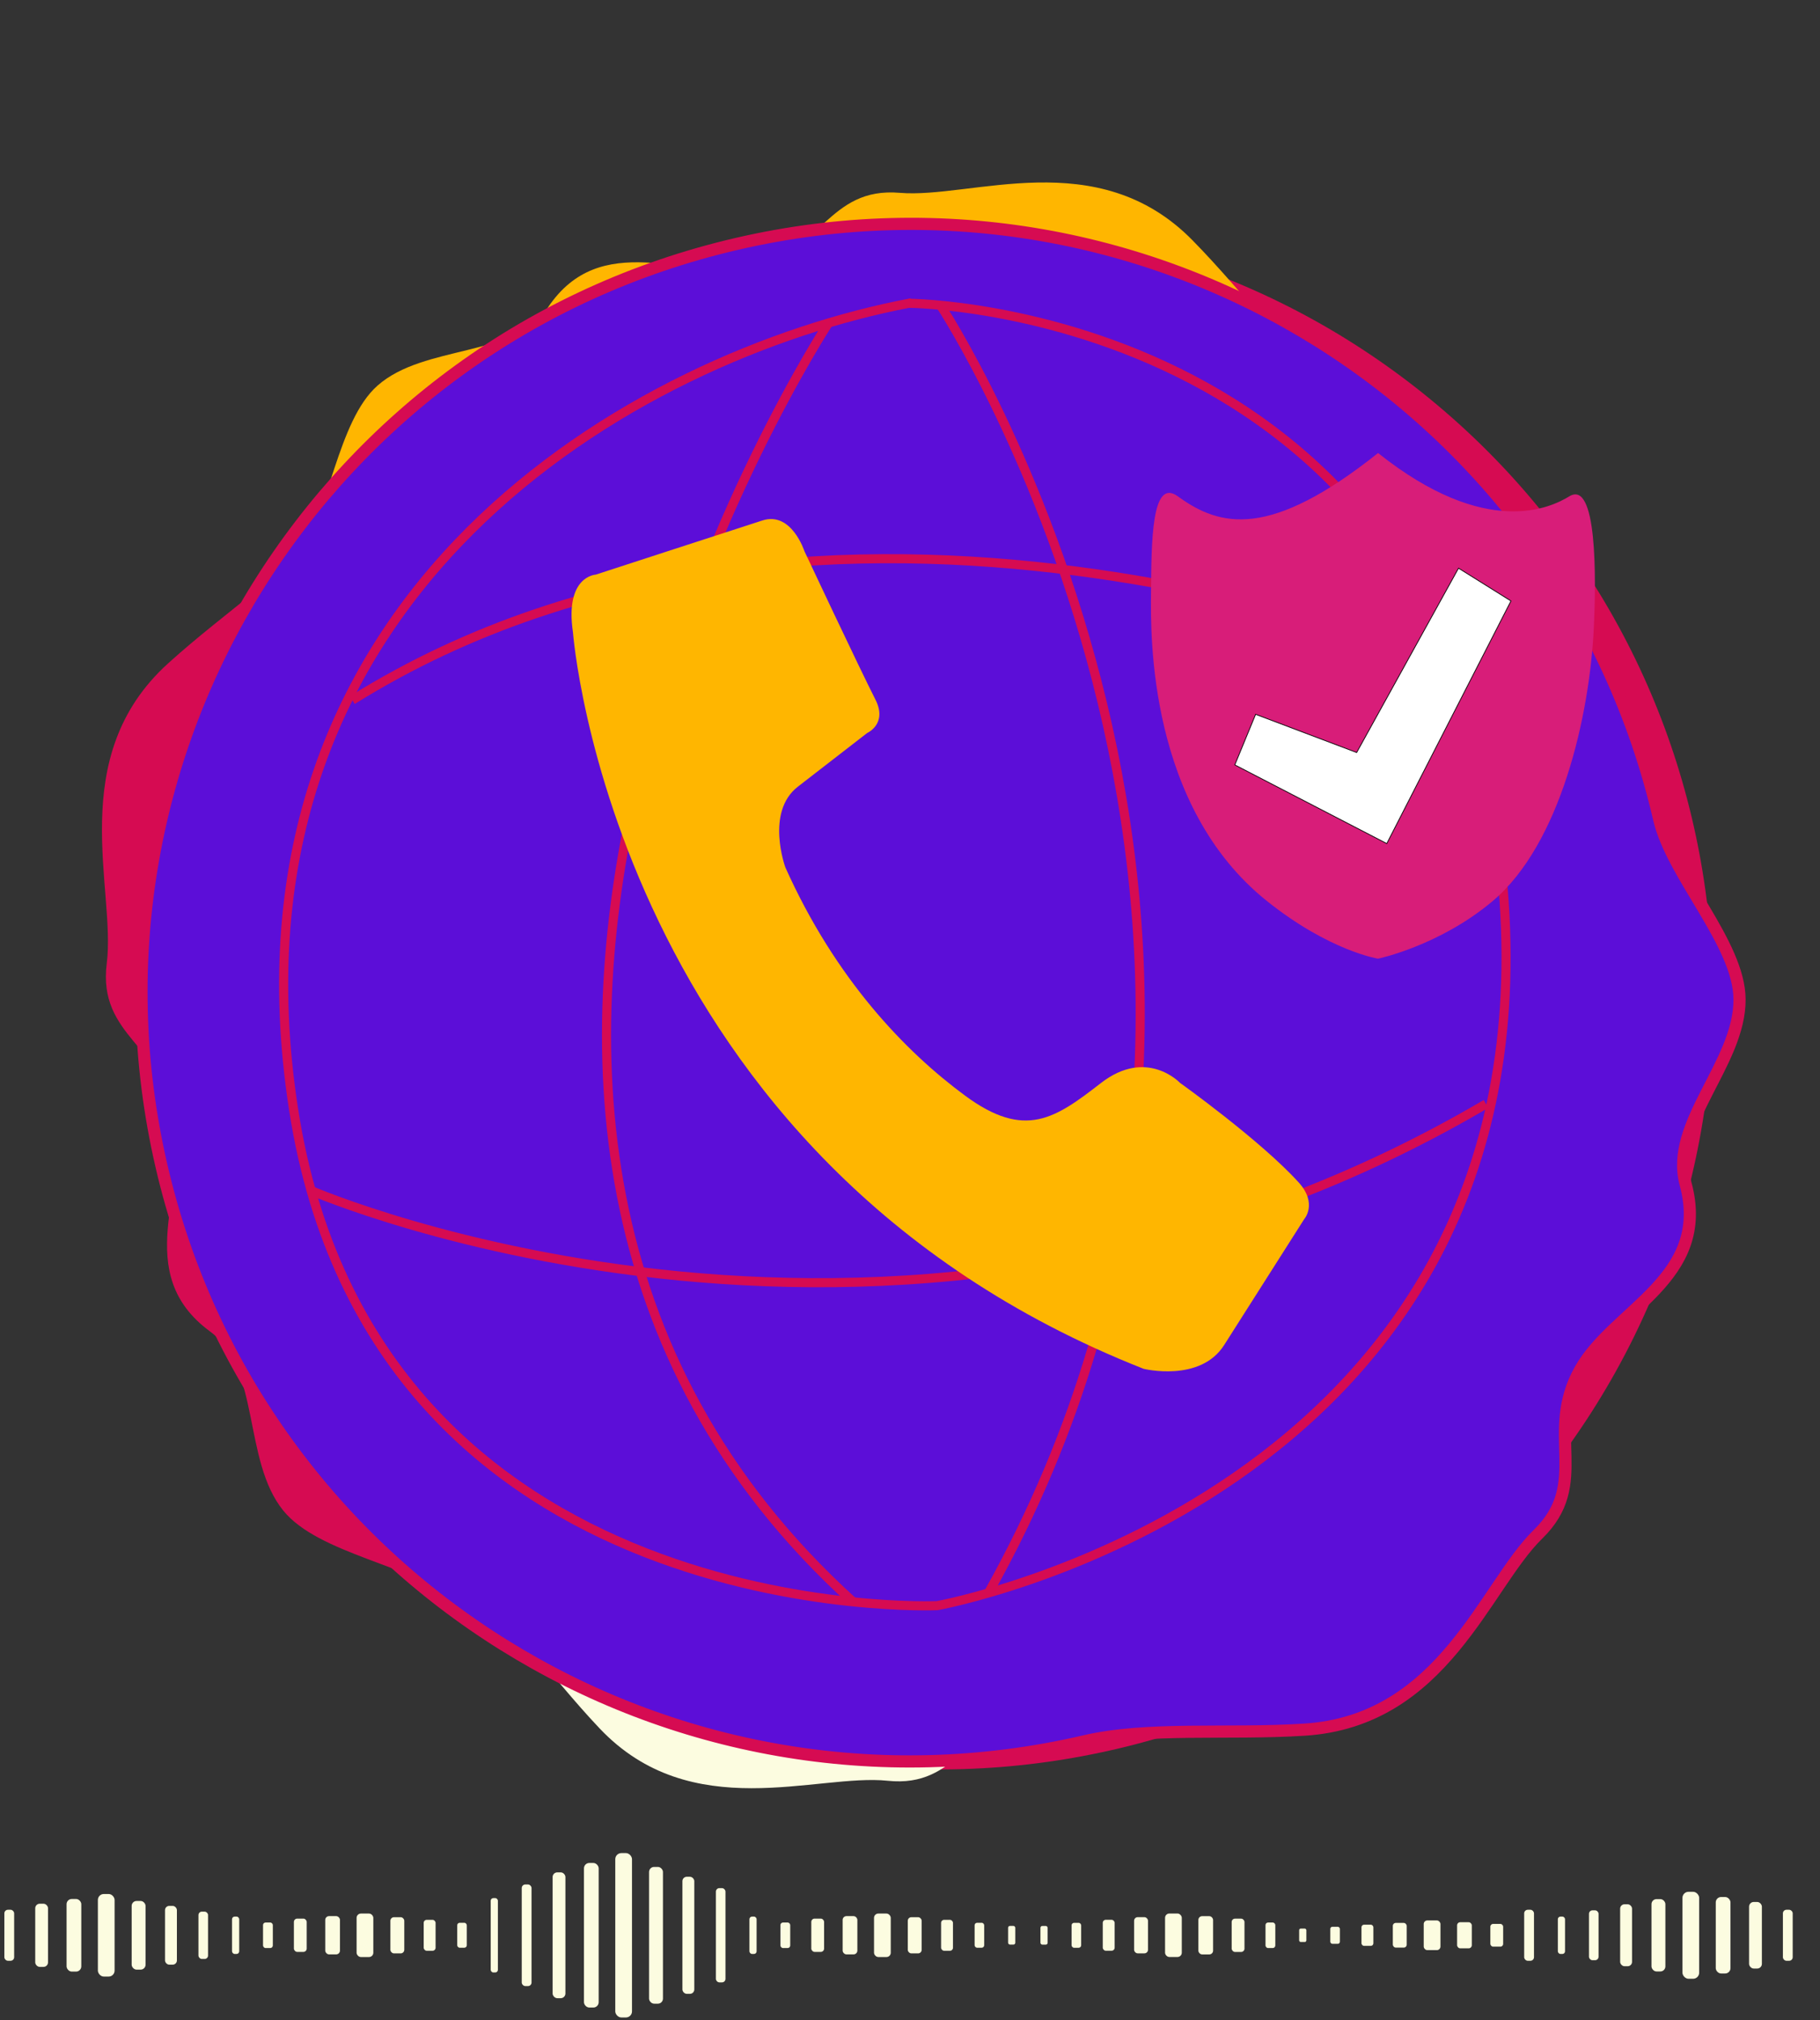
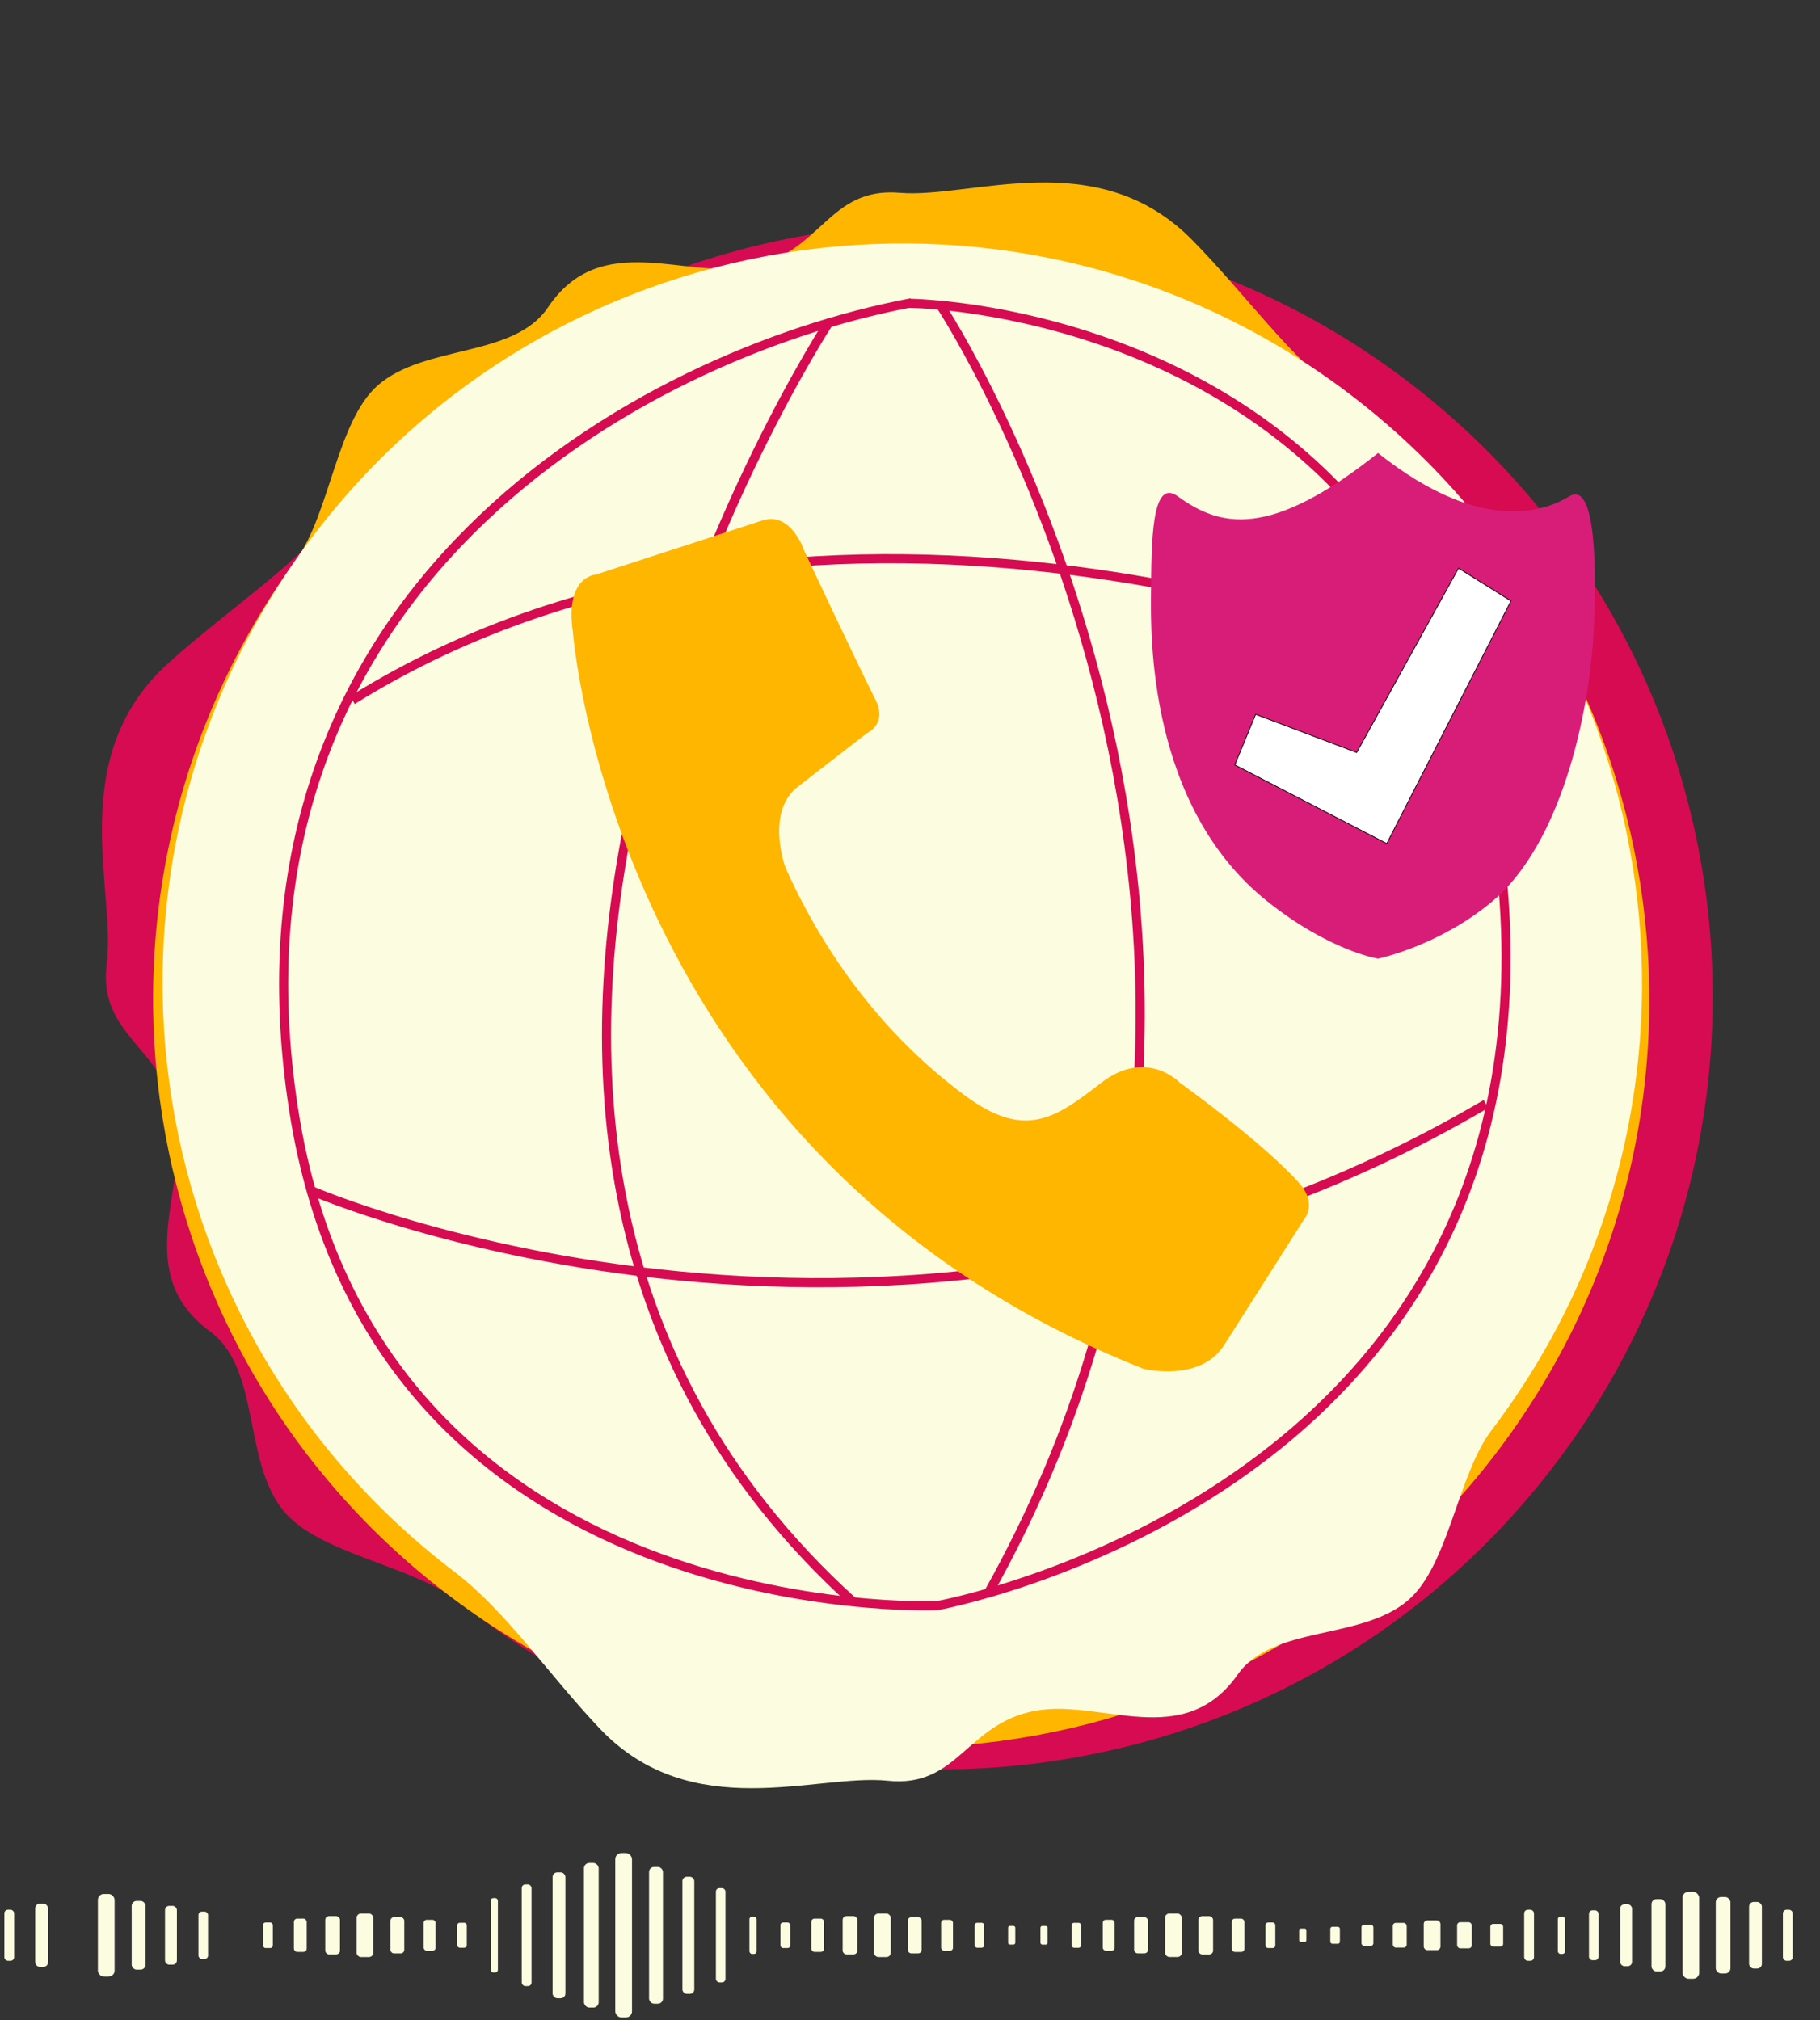
<svg xmlns="http://www.w3.org/2000/svg" id="Capa_7" viewBox="0 0 418 464">
  <rect x="0" y="0" width="418" height="464" fill="#333333" stroke="none" />
  <defs>
    <style>.cls-1{fill:#fcfce0;}.cls-2{fill:#ffb600;}.cls-3{fill:#d60b52;}.cls-4{fill:#d81d79;}.cls-5{fill:#5c0ed8;stroke-width:2.79px;}.cls-5,.cls-6,.cls-7{stroke-miterlimit:10;}.cls-5,.cls-7{stroke:#d60b52;}.cls-6{fill:#fff;stroke:#000;stroke-width:.17px;}.cls-7{fill:none;stroke-width:2.09px;}</style>
  </defs>
  <g>
    <g id="wavedors_cirlces">
      <path class="cls-3" d="M76.8,118.51c60.96-76.79,172.63-89.62,249.42-28.65,76.79,60.96,89.62,172.63,28.65,249.42-60.96,76.79-172.63,89.62-249.42,28.65-10.48-8.32-32.33-10.98-40.4-20.97-9.33-11.54-5.16-32.57-16.82-41.14-18.22-13.4-5.12-32.88-7.67-48.72-2.69-16.72-18.18-18.94-16.04-35.83,2.15-16.96-9.73-47.33,14.09-68.9,13.42-12.15,28.68-21.89,38.19-33.87Z" />
      <path class="cls-2" d="M308.13,90.71c76.71,55.86,93.6,163.33,37.74,240.04-55.86,76.71-163.33,93.6-240.04,37.74C29.13,312.63,12.23,205.16,68.09,128.45c7.62-10.46,9.32-31.71,18.65-39.91,10.79-9.48,31.29-6.3,39.1-17.92,12.22-18.16,31.59-6.28,46.8-9.37,16.06-3.27,17.58-18.35,34-16.96,16.49,1.4,45.38-11.32,67.19,10.85,12.29,12.49,22.32,26.85,34.29,35.57Z" />
      <path class="cls-1" d="M104.49,361.12C29.76,304.38,15.19,197.8,71.93,123.07c56.75-74.72,163.32-89.3,238.05-32.55,74.72,56.75,89.3,163.32,32.55,238.05-7.74,10.19-9.84,31.16-19.23,39.09-10.85,9.16-31.05,5.61-39.01,16.94-12.44,17.71-31.35,5.58-46.45,8.34-15.94,2.91-17.75,17.79-33.95,16.09-16.28-1.71-45.09,10.29-66.21-12.06-11.9-12.59-21.54-26.99-33.19-35.84Z" />
-       <path class="cls-5" d="M248.91,400c-94.99,22-189.82-37.17-211.82-132.16C15.09,172.85,74.26,78.01,169.25,56.01c94.99-22,189.82,37.17,211.82,132.16,3,12.96,18.36,28.57,18.45,41.33,.11,14.76-16.15,28.54-12.39,42.43,5.88,21.71-16.38,28.76-24.2,42.66-8.26,14.67,2.42,26-9.7,37.82-12.18,11.87-21.74,42.86-53.63,44.88-17.96,1.14-35.88-.73-50.69,2.7Z" />
    </g>
    <path class="cls-7" d="M208.74,69.66s127.38,.7,136.71,137.37c9.33,136.67-130.21,161.78-130.21,161.78,0,0-129.26,5.56-147.8-113.91-18.54-119.47,79.44-173.38,141.3-185.24Z" />
    <path class="cls-7" d="M190.27,74.2s-118.37,181.36,5.67,293.74" />
    <path class="cls-7" d="M216,70.12s95.44,144.92,11,295.79" />
    <path class="cls-7" d="M331.32,152.23s-141.76-59.11-250.4,8.58" />
    <path class="cls-7" d="M71.45,273.47s135.7,58.93,269.84-19.9" />
  </g>
  <g>
    <rect class="cls-1" x="246.11" y="441.66" width="2.2" height="5.73" rx=".57" ry=".57" />
    <rect class="cls-1" x="238.96" y="442.38" width="1.65" height="4.29" rx=".42" ry=".42" />
    <rect class="cls-1" x="260.47" y="440.36" width="3.19" height="8.31" rx=".82" ry=".82" />
    <rect class="cls-1" x="253.27" y="440.96" width="2.73" height="7.11" rx=".7" ry=".7" />
    <rect class="cls-1" x="275.23" y="440.13" width="3.38" height="8.79" rx=".87" ry=".87" />
    <rect class="cls-1" x="267.58" y="439.52" width="3.84" height="9.99" rx=".99" ry=".99" />
    <rect class="cls-1" x="290.65" y="441.59" width="2.25" height="5.86" rx=".58" ry=".58" />
    <rect class="cls-1" x="282.88" y="440.7" width="2.94" height="7.65" rx=".76" ry=".76" />
    <rect class="cls-1" x="305.53" y="442.57" width="2.2" height="3.91" rx=".47" ry=".47" />
    <rect class="cls-1" x="298.38" y="442.98" width="1.65" height="3.08" rx=".36" ry=".36" />
    <rect class="cls-1" x="319.89" y="441.68" width="3.19" height="5.67" rx=".68" ry=".68" />
    <rect class="cls-1" x="312.69" y="442.09" width="2.73" height="4.86" rx=".58" ry=".58" />
    <rect class="cls-1" x="334.65" y="441.52" width="3.38" height="6" rx=".72" ry=".72" />
    <rect class="cls-1" x="326.99" y="441.11" width="3.84" height="6.82" rx=".82" ry=".82" />
    <rect class="cls-1" x="350.06" y="438.66" width="2.25" height="11.72" rx=".82" ry=".82" />
    <rect class="cls-1" x="342.29" y="441.91" width="2.94" height="5.22" rx=".63" ry=".63" />
    <rect class="cls-1" x="364.94" y="438.79" width="2.2" height="11.46" rx=".8" ry=".8" />
    <rect class="cls-1" x="357.79" y="440.23" width="1.65" height="8.58" rx=".6" ry=".6" />
    <rect class="cls-1" x="379.3" y="436.21" width="3.19" height="16.62" rx="1.16" ry="1.16" />
    <rect class="cls-1" x="372.1" y="437.4" width="2.73" height="14.23" rx="1" ry="1" />
    <rect class="cls-1" x="394.06" y="435.73" width="3.38" height="17.57" rx="1.23" ry="1.23" />
    <rect class="cls-1" x="386.41" y="434.53" width="3.84" height="19.98" rx="1.4" ry="1.4" />
    <rect class="cls-1" x="409.48" y="438.66" width="2.25" height="11.72" rx=".82" ry=".82" />
    <rect class="cls-1" x="401.71" y="436.87" width="2.94" height="15.29" rx="1.07" ry="1.07" />
    <rect class="cls-1" x="223.83" y="441.66" width="2.2" height="5.73" rx=".57" ry=".57" transform="translate(449.87 889.04) rotate(-180)" />
    <rect class="cls-1" x="231.54" y="442.38" width="1.65" height="4.29" rx=".42" ry=".42" transform="translate(464.72 889.04) rotate(180)" />
    <rect class="cls-1" x="208.48" y="440.36" width="3.19" height="8.31" rx=".82" ry=".82" transform="translate(420.16 889.04) rotate(-180)" />
    <rect class="cls-1" x="216.14" y="440.96" width="2.73" height="7.11" rx=".7" ry=".7" transform="translate(435.01 889.04) rotate(180)" />
    <rect class="cls-1" x="193.54" y="440.13" width="3.38" height="8.79" rx=".87" ry=".87" transform="translate(390.45 889.04) rotate(180)" />
    <rect class="cls-1" x="200.73" y="439.52" width="3.84" height="9.99" rx=".99" ry=".99" transform="translate(405.31 889.04) rotate(180)" />
    <rect class="cls-1" x="179.25" y="441.59" width="2.25" height="5.86" rx=".58" ry=".58" transform="translate(360.74 889.04) rotate(-180)" />
    <rect class="cls-1" x="186.33" y="440.7" width="2.94" height="7.65" rx=".76" ry=".76" transform="translate(375.6 889.04) rotate(-180)" />
    <rect class="cls-1" x="164.42" y="433.7" width="2.2" height="21.65" rx=".8" ry=".8" transform="translate(331.04 889.04) rotate(180)" />
    <rect class="cls-1" x="172.12" y="440.23" width="1.65" height="8.58" rx=".6" ry=".6" transform="translate(345.89 889.04) rotate(180)" />
    <rect class="cls-1" x="149.07" y="428.81" width="3.19" height="31.41" rx="1.16" ry="1.16" transform="translate(301.33 889.04) rotate(-180)" />
    <rect class="cls-1" x="156.72" y="431.07" width="2.73" height="26.89" rx="1" ry="1" transform="translate(316.18 889.04) rotate(-180)" />
    <rect class="cls-1" x="134.12" y="427.92" width="3.38" height="33.21" rx="1.23" ry="1.23" transform="translate(271.62 889.04) rotate(180)" />
    <rect class="cls-1" x="141.32" y="425.64" width="3.84" height="37.76" rx="1.4" ry="1.4" transform="translate(286.47 889.04) rotate(180)" />
    <rect class="cls-1" x="119.83" y="432.85" width="2.25" height="23.34" rx=".82" ry=".82" transform="translate(241.91 889.04) rotate(180)" />
    <rect class="cls-1" x="126.91" y="430.07" width="2.94" height="28.9" rx="1.07" ry="1.07" transform="translate(256.77 889.04) rotate(180)" />
    <rect class="cls-1" x="112.71" y="435.98" width="1.65" height="17.08" rx=".6" ry=".6" transform="translate(227.06 889.04) rotate(-180)" />
    <rect class="cls-1" x="105" y="441.66" width="2.2" height="5.73" rx=".57" ry=".57" transform="translate(212.21 889.04) rotate(-180)" />
    <rect class="cls-1" x="89.65" y="440.36" width="3.19" height="8.31" rx=".82" ry=".82" transform="translate(182.5 889.04) rotate(-180)" />
    <rect class="cls-1" x="97.31" y="440.96" width="2.73" height="7.11" rx=".7" ry=".7" transform="translate(197.35 889.04) rotate(180)" />
    <rect class="cls-1" x="74.71" y="440.13" width="3.38" height="8.79" rx=".87" ry=".87" transform="translate(152.79 889.04) rotate(180)" />
    <rect class="cls-1" x="81.9" y="439.52" width="3.84" height="9.99" rx=".99" ry=".99" transform="translate(167.64 889.04) rotate(180)" />
    <rect class="cls-1" x="60.42" y="441.59" width="2.25" height="5.86" rx=".58" ry=".58" transform="translate(123.08 889.04) rotate(-180)" />
    <rect class="cls-1" x="67.5" y="440.7" width="2.94" height="7.65" rx=".76" ry=".76" transform="translate(137.94 889.04) rotate(-180)" />
    <rect class="cls-1" x="45.59" y="439.08" width="2.2" height="10.87" rx=".78" ry=".78" transform="translate(93.37 889.04) rotate(180)" />
-     <rect class="cls-1" x="53.29" y="440.23" width="1.65" height="8.58" rx=".6" ry=".6" transform="translate(108.23 889.04) rotate(180)" />
    <rect class="cls-1" x="30.24" y="436.63" width="3.19" height="15.77" rx="1.13" ry="1.13" transform="translate(63.67 889.04) rotate(-180)" />
    <rect class="cls-1" x="37.89" y="437.77" width="2.73" height="13.5" rx=".97" ry=".97" transform="translate(78.52 889.04) rotate(180)" />
-     <rect class="cls-1" x="15.29" y="436.18" width="3.38" height="16.68" rx="1.2" ry="1.2" transform="translate(33.96 889.04) rotate(-180)" />
    <rect class="cls-1" x="22.49" y="435.04" width="3.84" height="18.96" rx="1.36" ry="1.36" transform="translate(48.81 889.04) rotate(180)" />
    <rect class="cls-1" x="1" y="438.66" width="2.25" height="11.72" rx=".82" ry=".82" transform="translate(4.25 889.04) rotate(180)" />
    <rect class="cls-1" x="8.08" y="437.26" width="2.94" height="14.51" rx="1.04" ry="1.04" transform="translate(19.11 889.04) rotate(-180)" />
  </g>
  <path class="cls-2" d="M131.59,145.21s8.97,121.07,131.07,169.2c0,0,12.99,3.2,18.49-5.46,5.5-8.66,18.37-28.9,18.37-28.9,0,0,3.18-3.55-1.25-8.45-8.77-9.68-27.28-22.89-27.28-22.89,0,0-7.61-8.1-18.13,.05-10.51,8.15-17.45,13.05-31.2,2.91-13.75-10.14-29.76-26.74-41.28-52.42,0,0-4.67-12.72,2.87-18.56,7.54-5.84,15.92-12.33,15.92-12.33,0,0,4.74-2.08,1.88-7.69-3.59-7.04-16.29-34.05-16.29-34.05,0,0-2.97-9.24-9.67-7.07-8.95,2.89-38.27,12.44-38.27,12.44,0,0-7.13,.31-5.23,13.23Z" />
  <g>
    <path class="cls-4" d="M316.49,220.2s-11.14-1.75-25.48-13.21c-27.29-21.79-26.74-61.07-26.66-70.52,.1-11.9,.08-26.89,6.17-22.46,9.69,7.05,21.08,9.88,45.98-9.95,24.9,19.83,39.73,12.51,43.92,9.95,6.36-3.89,6.19,18.33,5.63,30.21-.96,20.32-7.69,49.67-23.25,62.77-12.19,10.26-26.29,13.21-26.29,13.21Z" />
    <polygon class="cls-6" points="283.6 175.69 288.38 164.08 311.59 172.85 334.98 130.51 347.02 138.04 318.5 193.76 283.6 175.69" />
  </g>
</svg>